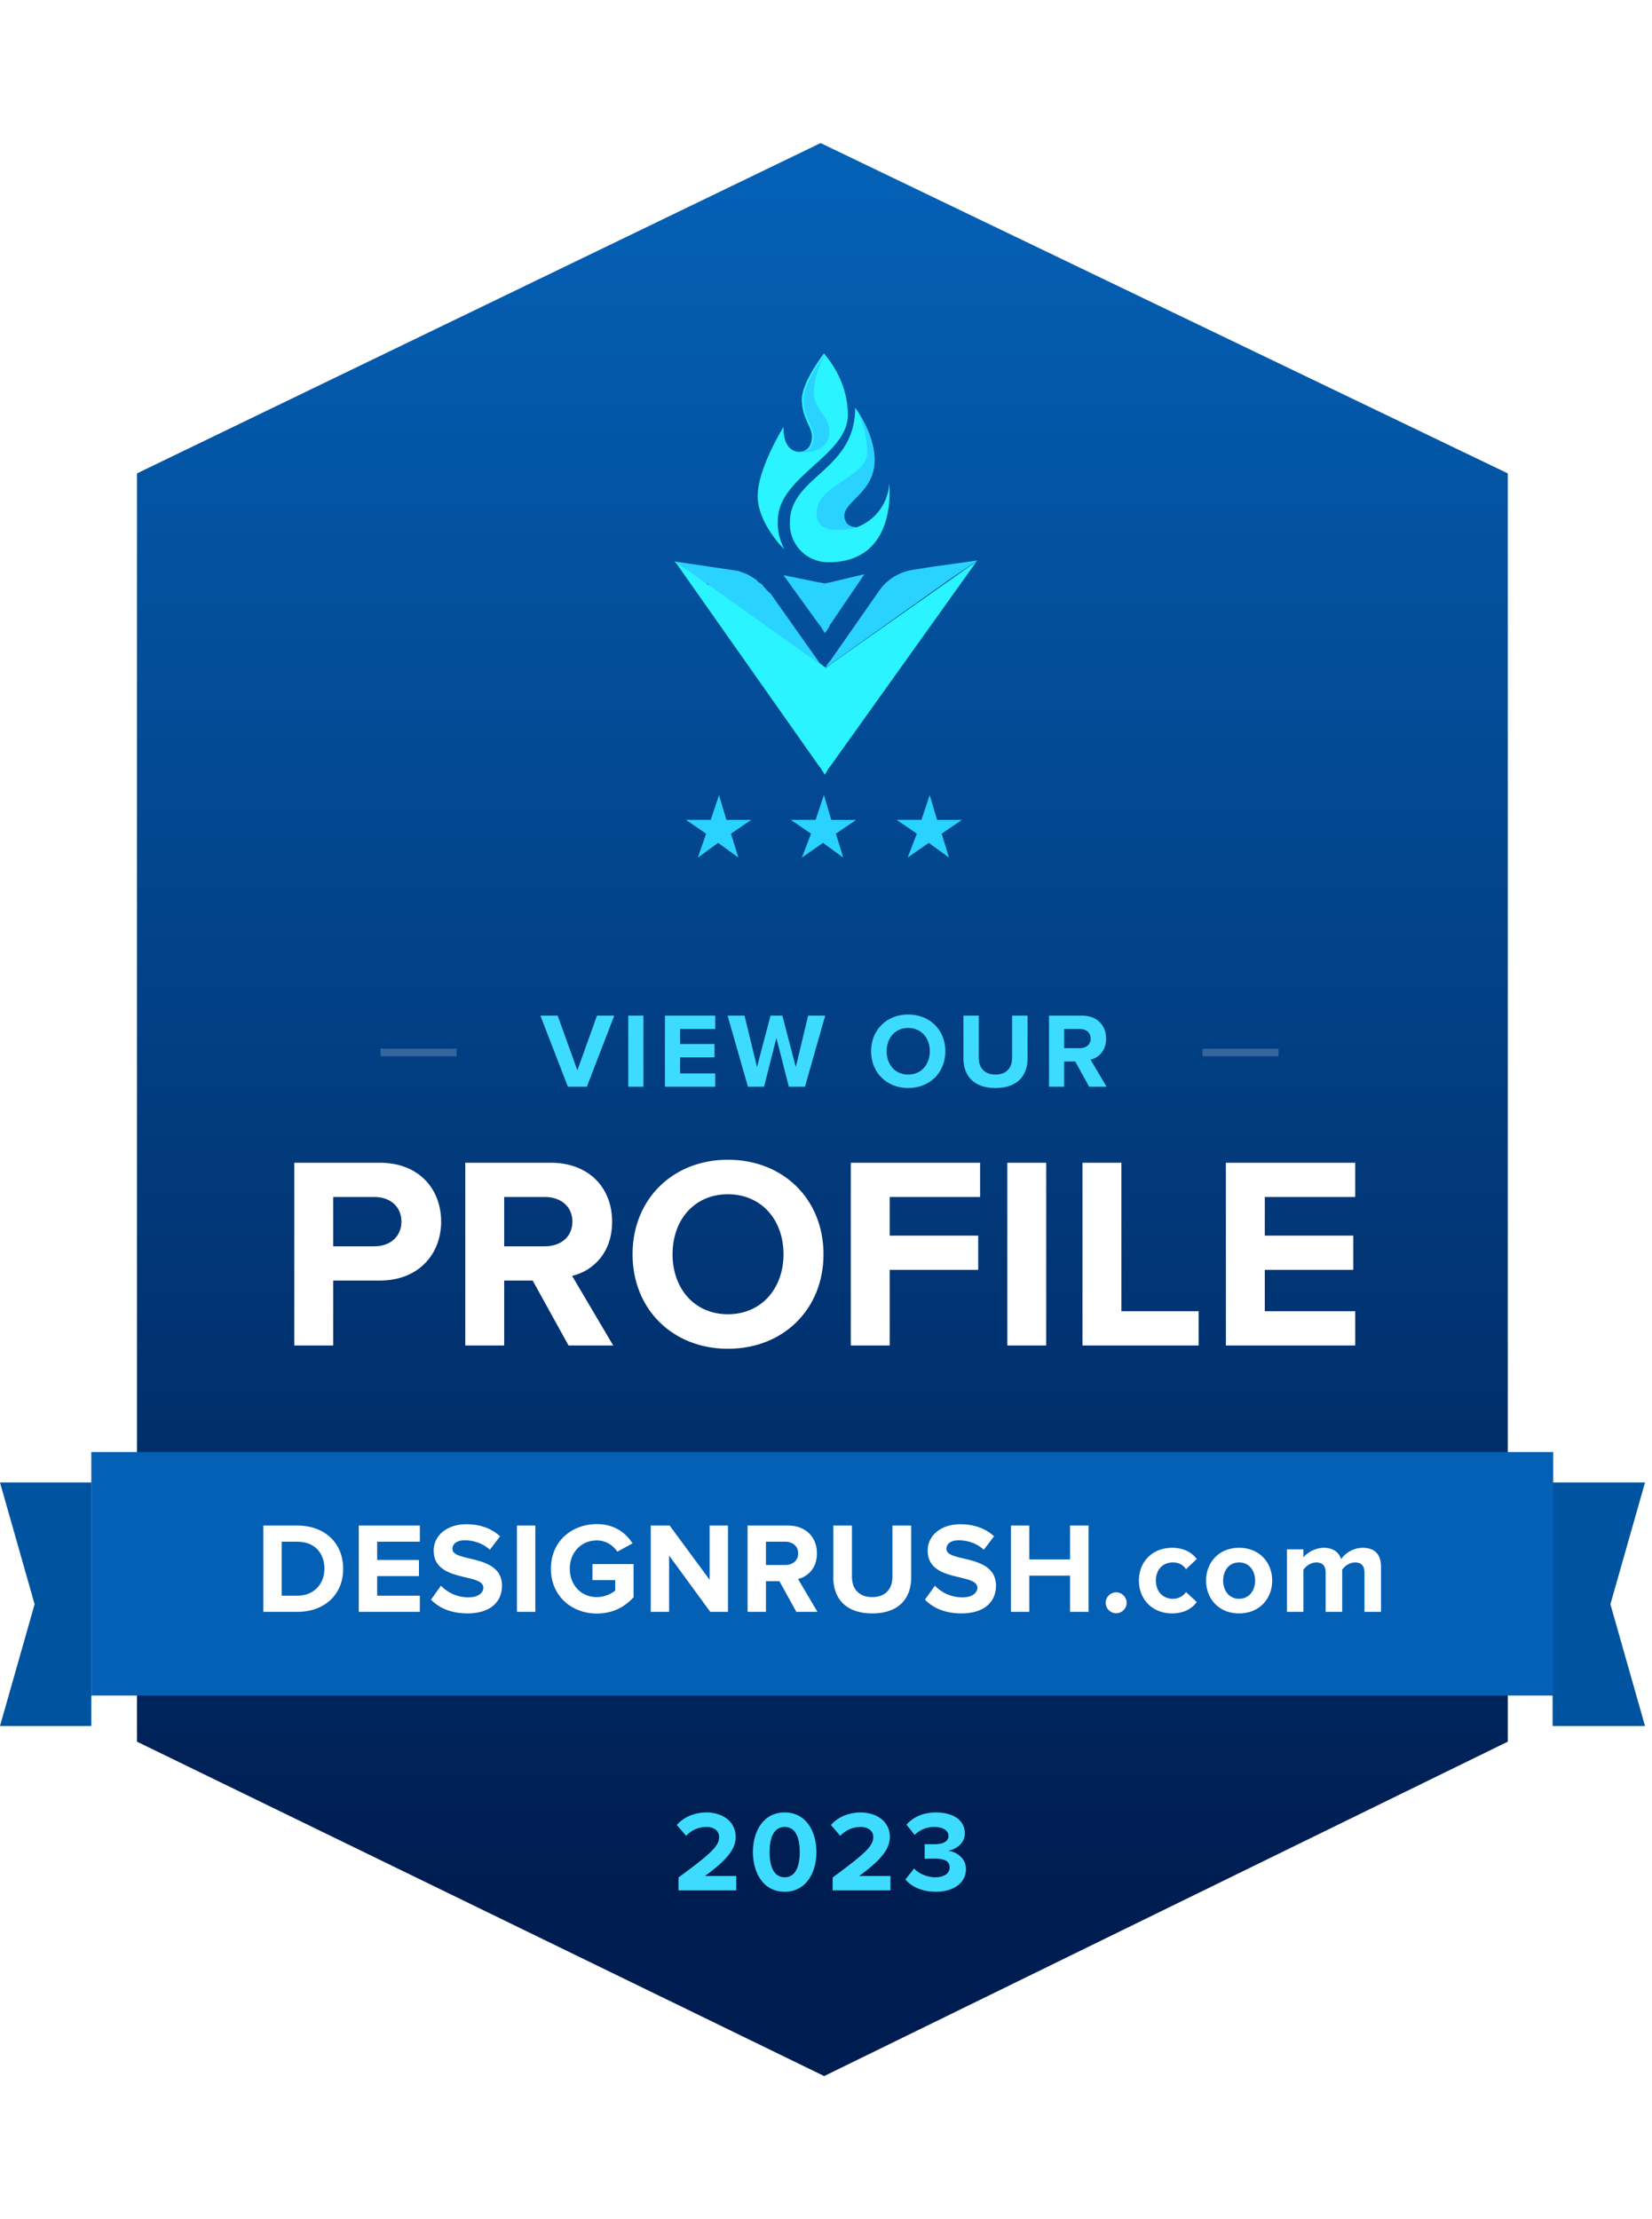
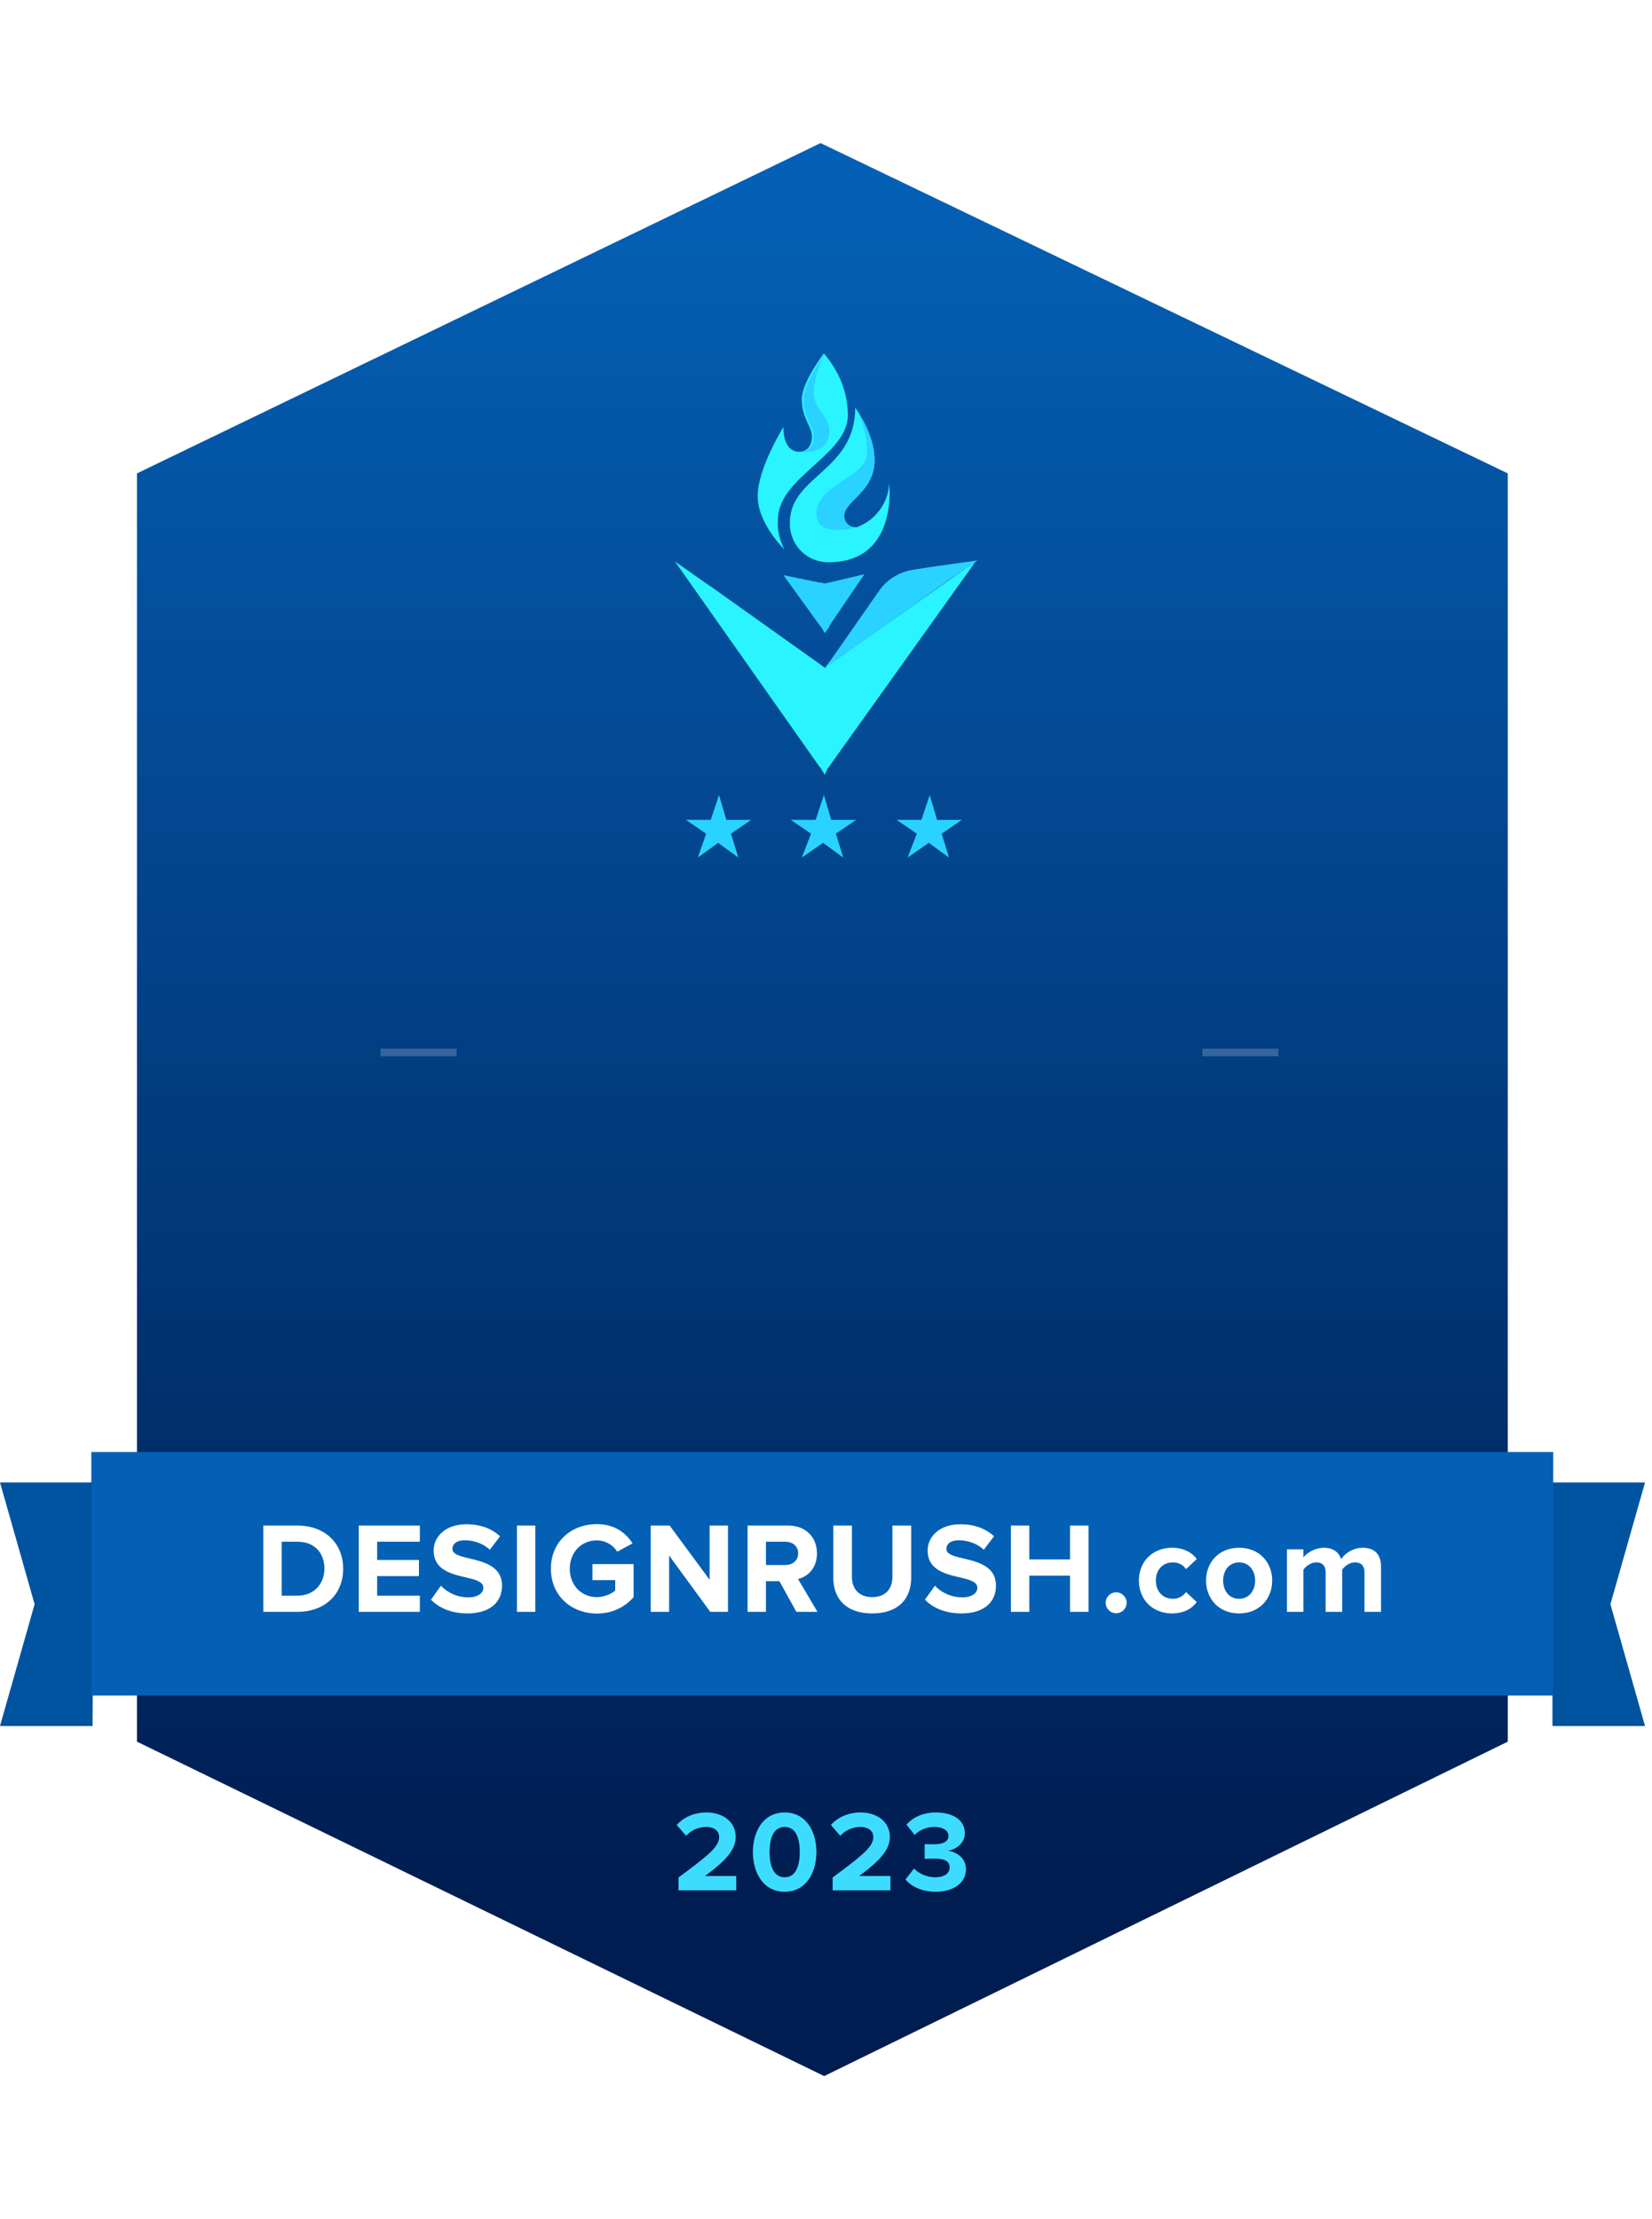
<svg xmlns="http://www.w3.org/2000/svg" width="201" height="270" viewBox="0 0 201 270" fill="none">
  <path d="M11.36 180.37H0l4.211 14.815L0 210h11.263l.097-16.209zm177.529 0h11.262l-4.211 14.815L200.151 210h-11.262z" fill="#00539F" />
  <g filter="url(#a)">
-     <path d="M11.111 52.722 99.768 10l89.121 42.722V216.75L100.232 260l-89.121-43.249z" fill="#fff" />
-   </g>
+     </g>
  <path d="m16.666 57.597 83.175-40.19 83.61 40.19v154.31l-83.174 40.686-83.61-40.686z" fill="url(#b)" />
-   <path d="M40.543 163.704v-7.9h5.667c4.8 0 7.466-3.3 7.466-7.167 0-3.9-2.633-7.167-7.466-7.167h-10.4v22.234zm5.033-12.067h-5.033v-6h5.033c1.867 0 3.267 1.133 3.267 3 0 1.833-1.4 3-3.267 3m29.034 12.067-5-8.467c2.4-.567 4.867-2.667 4.867-6.6 0-4.133-2.833-7.167-7.467-7.167h-10.4v22.234h4.734v-7.9h3.466l4.367 7.9zm-8.3-12.067h-4.966v-6h4.966c1.9 0 3.334 1.133 3.334 3s-1.434 3-3.334 3m22.253 12.467c6.733 0 11.633-4.8 11.633-11.5s-4.9-11.5-11.633-11.5c-6.7 0-11.6 4.8-11.6 11.5s4.9 11.5 11.6 11.5m0-4.2c-4.1 0-6.733-3.167-6.733-7.3 0-4.167 2.633-7.3 6.733-7.3s6.767 3.133 6.767 7.3c0 4.133-2.667 7.3-6.767 7.3m19.688 3.8v-9.2h10.767v-4.167h-10.767v-4.7h11v-4.167h-15.733v22.234zm19.043 0V141.47h-4.733v22.234zm18.547 0v-4.167h-9.4V141.47h-4.733v22.234zm19.048 0v-4.167h-11v-5.033h10.767v-4.167h-10.767v-4.7h11v-4.167h-15.733v22.234z" fill="#fff" />
  <path d="M89.582 230v-1.75h-3.808c2.422-1.764 3.738-3.15 3.738-4.746 0-1.862-1.568-2.982-3.57-2.982-1.302 0-2.688.476-3.598 1.526l1.134 1.316c.63-.658 1.442-1.078 2.506-1.078.77 0 1.512.392 1.512 1.218 0 1.148-1.12 2.1-4.942 4.928V230zm5.889.168c2.674 0 3.864-2.422 3.864-4.83s-1.19-4.816-3.864-4.816-3.864 2.408-3.864 4.816 1.19 4.83 3.864 4.83m0-1.764c-1.33 0-1.834-1.344-1.834-3.066s.504-3.052 1.834-3.052c1.344 0 1.834 1.33 1.834 3.052s-.504 3.066-1.834 3.066M108.338 230v-1.75h-3.808c2.422-1.764 3.738-3.15 3.738-4.746 0-1.862-1.568-2.982-3.57-2.982-1.302 0-2.688.476-3.598 1.526l1.134 1.316c.63-.658 1.442-1.078 2.506-1.078.77 0 1.512.392 1.512 1.218 0 1.148-1.12 2.1-4.942 4.928V230zm5.511.168c2.24 0 3.682-1.134 3.682-2.744 0-1.4-1.232-2.142-2.184-2.24 1.036-.182 2.044-.952 2.044-2.128 0-1.554-1.344-2.534-3.528-2.534-1.638 0-2.814.63-3.57 1.484l.994 1.246a3.37 3.37 0 0 1 2.38-.966c.966 0 1.736.364 1.736 1.106 0 .686-.7.994-1.736.994-.35 0-.994 0-1.162-.014v1.792c.14-.014.77-.028 1.162-.028 1.302 0 1.876.336 1.876 1.078 0 .7-.63 1.19-1.764 1.19-.91 0-1.932-.392-2.562-1.064l-1.05 1.33c.686.84 1.974 1.498 3.682 1.498" fill="#3DDCFF" />
  <path d="M188.981 176.667H11.111v29.629h177.87z" fill="#0460B5" />
  <path d="M36.18 196.111c3.29 0 5.572-2.078 5.572-5.242 0-3.163-2.282-5.257-5.572-5.257h-4.14v10.499zm0-1.967h-1.905v-6.564h1.905c2.157 0 3.29 1.432 3.29 3.289 0 1.779-1.212 3.275-3.29 3.275m14.903 1.967v-1.967h-5.195v-2.377h5.085v-1.968h-5.085v-2.219h5.195v-1.968h-7.43v10.499zm5.793.189c2.833 0 4.202-1.448 4.202-3.369 0-3.919-6.028-2.801-6.028-4.47 0-.63.535-1.055 1.495-1.055 1.07 0 2.204.363 3.054 1.15l1.243-1.637c-1.039-.961-2.424-1.464-4.092-1.464-2.472 0-3.983 1.448-3.983 3.195 0 3.951 6.045 2.676 6.045 4.533 0 .598-.598 1.165-1.826 1.165a4.6 4.6 0 0 1-3.337-1.417l-1.212 1.7c.976.992 2.424 1.669 4.439 1.669m8.257-.189v-10.499h-2.235v10.499zm7.484.205c1.904 0 3.4-.787 4.47-1.984v-4.029h-5.005v1.952h2.77v1.259c-.425.393-1.307.803-2.235.803-1.905 0-3.29-1.464-3.29-3.448s1.385-3.447 3.29-3.447c1.117 0 2.014.63 2.487 1.37l1.857-1.008c-.787-1.243-2.156-2.345-4.344-2.345-3.07 0-5.588 2.109-5.588 5.43 0 3.306 2.518 5.447 5.588 5.447m15.957-.205v-10.499h-2.236v6.595l-4.863-6.595h-2.299v10.499h2.236v-6.847l5.005 6.847zm10.885 0-2.362-3.998c1.134-.268 2.299-1.259 2.299-3.117 0-1.952-1.338-3.384-3.526-3.384h-4.912v10.499h2.236v-3.73h1.637l2.062 3.73zm-3.92-5.698h-2.345v-2.833h2.345c.897 0 1.574.535 1.574 1.416 0 .882-.677 1.417-1.574 1.417m10.587 5.887c3.195 0 4.738-1.779 4.738-4.392v-6.296h-2.283v6.233c0 1.464-.834 2.472-2.455 2.472s-2.471-1.008-2.471-2.472v-6.233h-2.267v6.312c0 2.582 1.543 4.376 4.738 4.376m10.852 0c2.833 0 4.202-1.448 4.202-3.369 0-3.919-6.028-2.801-6.028-4.47 0-.63.535-1.055 1.495-1.055 1.07 0 2.204.363 3.054 1.15l1.243-1.637c-1.039-.961-2.424-1.464-4.092-1.464-2.472 0-3.983 1.448-3.983 3.195 0 3.951 6.045 2.676 6.045 4.533 0 .598-.598 1.165-1.826 1.165a4.6 4.6 0 0 1-3.337-1.417l-1.212 1.7c.976.992 2.424 1.669 4.439 1.669m15.467-.189v-10.499h-2.251v4.124h-4.959v-4.124H123v10.499h2.235v-4.407h4.959v4.407zm3.359.173a1.29 1.29 0 0 0 1.275-1.275 1.29 1.29 0 0 0-1.275-1.275 1.29 1.29 0 0 0-1.275 1.275 1.29 1.29 0 0 0 1.275 1.275m6.8.016c1.558 0 2.502-.677 3.006-1.385l-1.306-1.212a1.92 1.92 0 0 1-1.606.818c-1.212 0-2.062-.897-2.062-2.219s.85-2.204 2.062-2.204c.693 0 1.244.283 1.606.819l1.306-1.228c-.504-.693-1.448-1.37-3.006-1.37-2.346 0-4.03 1.653-4.03 3.983 0 2.345 1.684 3.998 4.03 3.998m8.154 0c2.518 0 4.029-1.826 4.029-3.998 0-2.157-1.511-3.983-4.029-3.983-2.503 0-4.014 1.826-4.014 3.983 0 2.172 1.511 3.998 4.014 3.998m0-1.779c-1.244 0-1.936-1.023-1.936-2.219 0-1.181.692-2.204 1.936-2.204s1.952 1.023 1.952 2.204c0 1.196-.709 2.219-1.952 2.219m17.271 1.59v-5.493c0-1.559-.835-2.299-2.235-2.299-1.165 0-2.173.693-2.613 1.386-.284-.866-.992-1.386-2.11-1.386-1.165 0-2.172.725-2.487 1.181v-.992h-1.999v7.603h1.999v-5.116c.299-.425.882-.897 1.574-.897.819 0 1.134.504 1.134 1.212v4.801h2.014v-5.131c.284-.41.866-.882 1.575-.882.818 0 1.133.504 1.133 1.212v4.801z" fill="#fff" />
  <path opacity=".2" fill-rule="evenodd" clip-rule="evenodd" d="M55.556 128.519h-9.26v-.926h9.26zm100 0h-9.26v-.926h9.26z" fill="#fff" />
-   <path d="m71.403 132.222 3.332-8.646h-2.1l-2.385 6.65-2.398-6.65h-2.1l3.344 8.646zm6.879 0v-8.646H76.44v8.646zm8.742 0v-1.62h-4.278v-1.958h4.187v-1.62h-4.187v-1.828h4.278v-1.62h-6.119v8.646zm10.915 0 2.463-8.646h-2.074l-1.504 6.248-1.633-6.248h-1.44l-1.645 6.248-1.517-6.248h-2.061l2.476 8.646h1.957l1.504-5.937 1.516 5.937zm12.559.156c2.618 0 4.524-1.867 4.524-4.472s-1.906-4.473-4.524-4.473c-2.606 0-4.511 1.867-4.511 4.473s1.905 4.472 4.511 4.472m0-1.634c-1.595 0-2.619-1.231-2.619-2.838 0-1.621 1.024-2.839 2.619-2.839 1.594 0 2.631 1.218 2.631 2.839 0 1.607-1.037 2.838-2.631 2.838m10.625 1.634c2.631 0 3.902-1.465 3.902-3.617v-5.185h-1.88v5.133c0 1.206-.687 2.035-2.022 2.035s-2.035-.829-2.035-2.035v-5.133h-1.867v5.198c0 2.126 1.27 3.604 3.902 3.604m13.512-.156-1.944-3.292c.933-.221 1.893-1.037 1.893-2.567 0-1.607-1.102-2.787-2.904-2.787h-4.045v8.646h1.841v-3.072h1.348l1.698 3.072zm-3.227-4.692h-1.932v-2.334h1.932c.738 0 1.296.441 1.296 1.167s-.558 1.167-1.296 1.167" fill="#3DDCFF" />
-   <path d="M100.358 81.283c-.112 0-.112-.112 0 0l-.56-.336-.112-.112-13.208-9.403s-.112 0-.112-.112l-.224-.223-.112-.112h-.224L82 68.298l7.5 1.12c.336 0 .448.111.784.223.111 0 .335.112.335.112.336.112.448.224.672.336s.336.224.56.336c.112.112.335.224.335.336.112.112.224.112.336.224q.336.168.336.335c.336.336.56.672.896.896l5.932 8.395.112.112z" fill="#2AD2FF" />
-   <path d="m100.358 94.268-.56-.896-.112-.112-17.574-24.962 3.806 2.687.671.447 13.21 9.403h.111l.448.336s.112 0 .112.112l.56-.448 17.798-12.537-17.91 25.074-.112.112z" fill="url(#c)" />
+   <path d="m100.358 94.268-.56-.896-.112-.112-17.574-24.962 3.806 2.687.671.447 13.21 9.403l.448.336s.112 0 .112.112l.56-.448 17.798-12.537-17.91 25.074-.112.112z" fill="url(#c)" />
  <path d="m100.358 77.03-.56-.896-.112-.112-4.365-6.045 4.365.896h.112l.56.112.559-.112 4.254-1.008-4.254 6.269v.112zm18.581-8.844-5.597.784-2.126.336c-1.68.224-3.247 1.119-4.254 2.574l-5.933 8.508-.112.111-.56.784.672-.672.112-.112-.784.784 15.112-10.746z" fill="#2AD2FF" />
  <path d="M103.157 50.5c0 4.925-8.508 7.5-8.508 12.76-.112 1.232.224 2.464.784 3.583 0 0-3.247-3.134-3.247-6.493 0-3.358 3.135-8.395 3.135-8.395 0 2.239.895 2.91 1.79 3.022h.113c1.007 0 1.567-.783 1.567-1.902 0-1.12-1.231-2.24-1.231-4.478 0-2.127 2.686-5.597 2.686-5.597 1.903 2.239 2.911 4.813 2.911 7.5" fill="#2AF4FF" />
  <path d="M100.806 68.41c-2.687 0-4.702-2.127-4.702-4.701v-.112c0-5.71 7.948-6.269 7.948-13.993.224.336 2.351 3.247 2.351 6.38 0 3.919-3.694 4.926-3.694 6.83 0 .783.336 1.342 1.455 1.342.112 0 .224 0 .336-.112a6.01 6.01 0 0 0 3.694-5.26c0 .111 1.119 9.626-7.388 9.626" fill="#2AF4FF" />
  <path d="M104.275 64.156c.112 0 .224 0 .336-.112-1.12.336-5.261 1.344-5.261-1.567 0-3.582 6.156-4.365 6.156-7.388 0-1.903-.447-3.806-1.455-5.485.224.336 2.351 3.247 2.351 6.38 0 3.919-3.694 4.926-3.694 6.83.112.783.56 1.342 1.567 1.342m-3.358-11.641c0 2.798-3.582 2.574-3.806 2.462h.336c1.008 0 1.567-.783 1.567-1.902 0-1.12-1.231-2.24-1.231-4.478 0-2.127 2.687-5.597 2.687-5.597-.896 1.455-1.344 3.022-1.456 4.59 0 2.574 1.903 2.798 1.903 4.925m-2.238 48.917-2.463-1.68h3.022l1.008-3.021.895 3.022h3.023l-2.463 1.679.896 2.91-2.463-1.791-2.575 1.791zm12.872 0-2.462-1.68h3.022l1.007-3.021.896 3.022h3.022l-2.462 1.679.895 2.91-2.463-1.791-2.574 1.791zm-25.634 0-2.462-1.68h3.022l1.008-3.021.895 3.022h3.022l-2.462 1.679.895 2.91-2.462-1.791-2.463 1.791z" fill="#2AD2FF" />
  <defs>
    <linearGradient id="b" x1="100.059" y1="23.123" x2="100.059" y2="229.731" gradientUnits="userSpaceOnUse">
      <stop stop-color="#0460B5" />
      <stop offset="1" stop-color="#001D51" />
    </linearGradient>
    <linearGradient id="c" x1="82" y1="94.315" x2="82" y2="80.576" gradientUnits="userSpaceOnUse">
      <stop offset=".73" stop-color="#2AF4FF" />
      <stop offset=".884" stop-color="#2AF4FF" />
    </linearGradient>
    <filter id="a" x="1.111" y="0" width="197.778" height="270" color-interpolation-filters="sRGB">
      <feGaussianBlur stdDeviation="5" />
    </filter>
  </defs>
</svg>